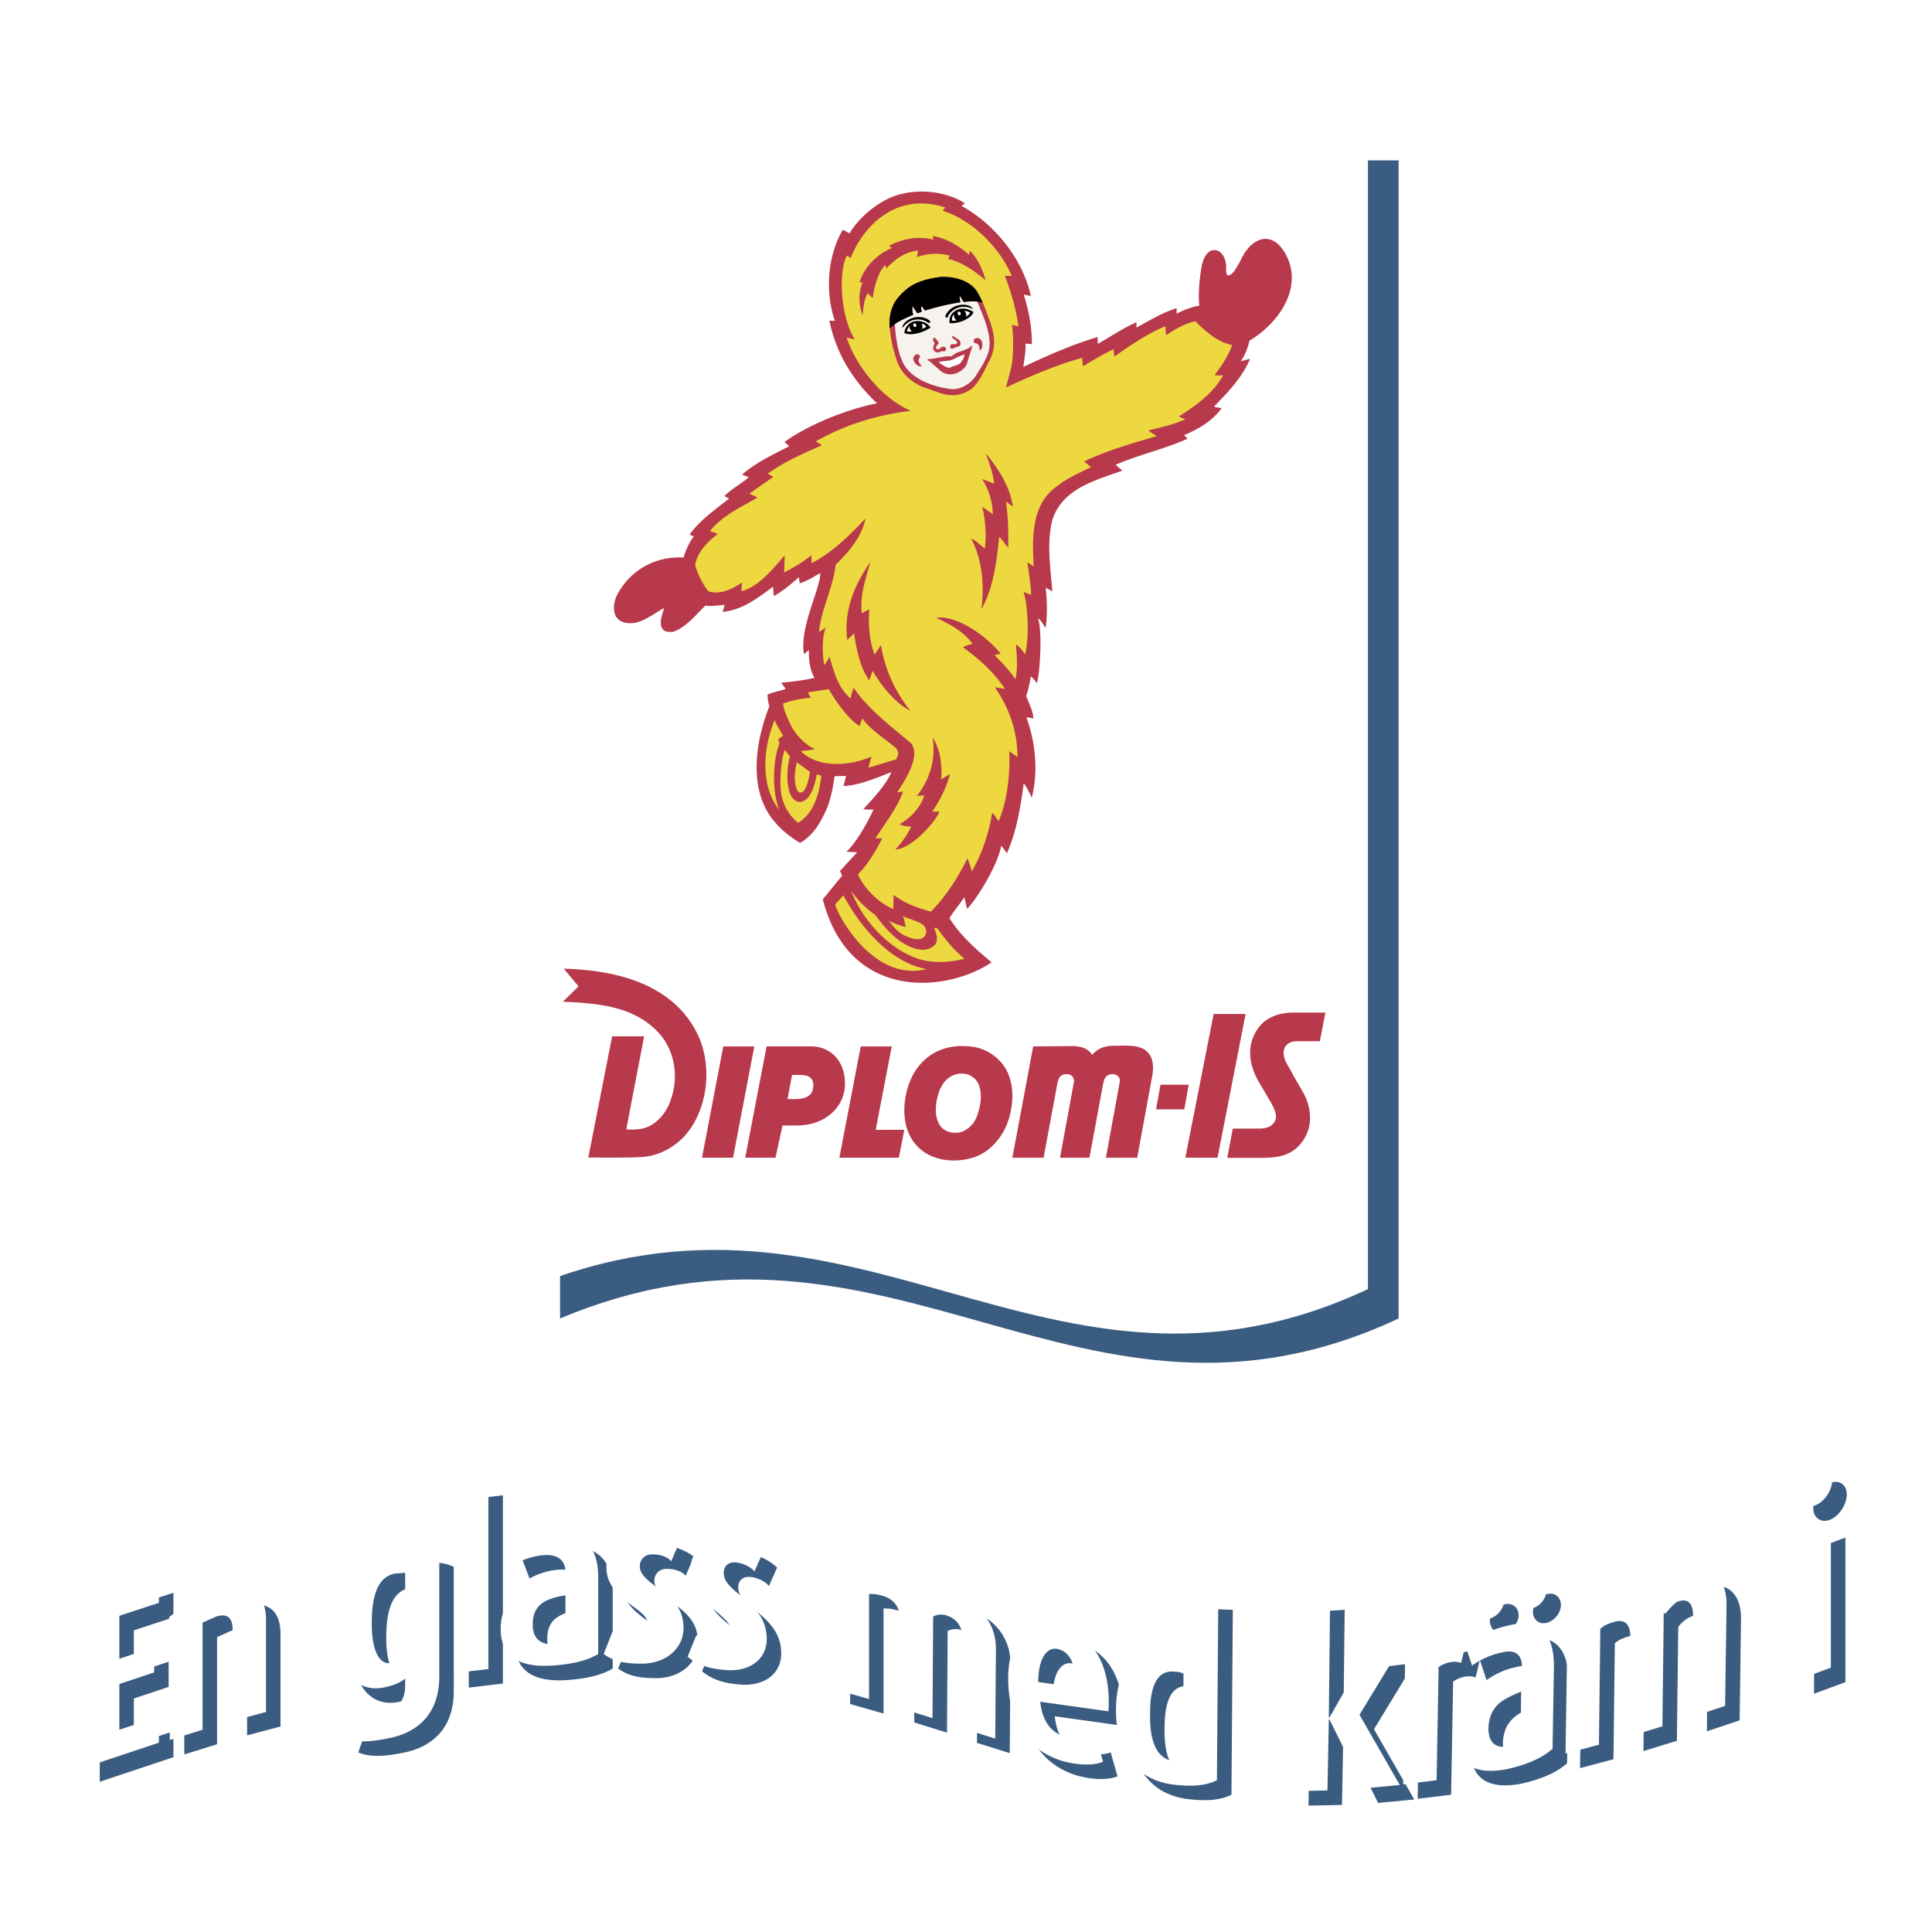
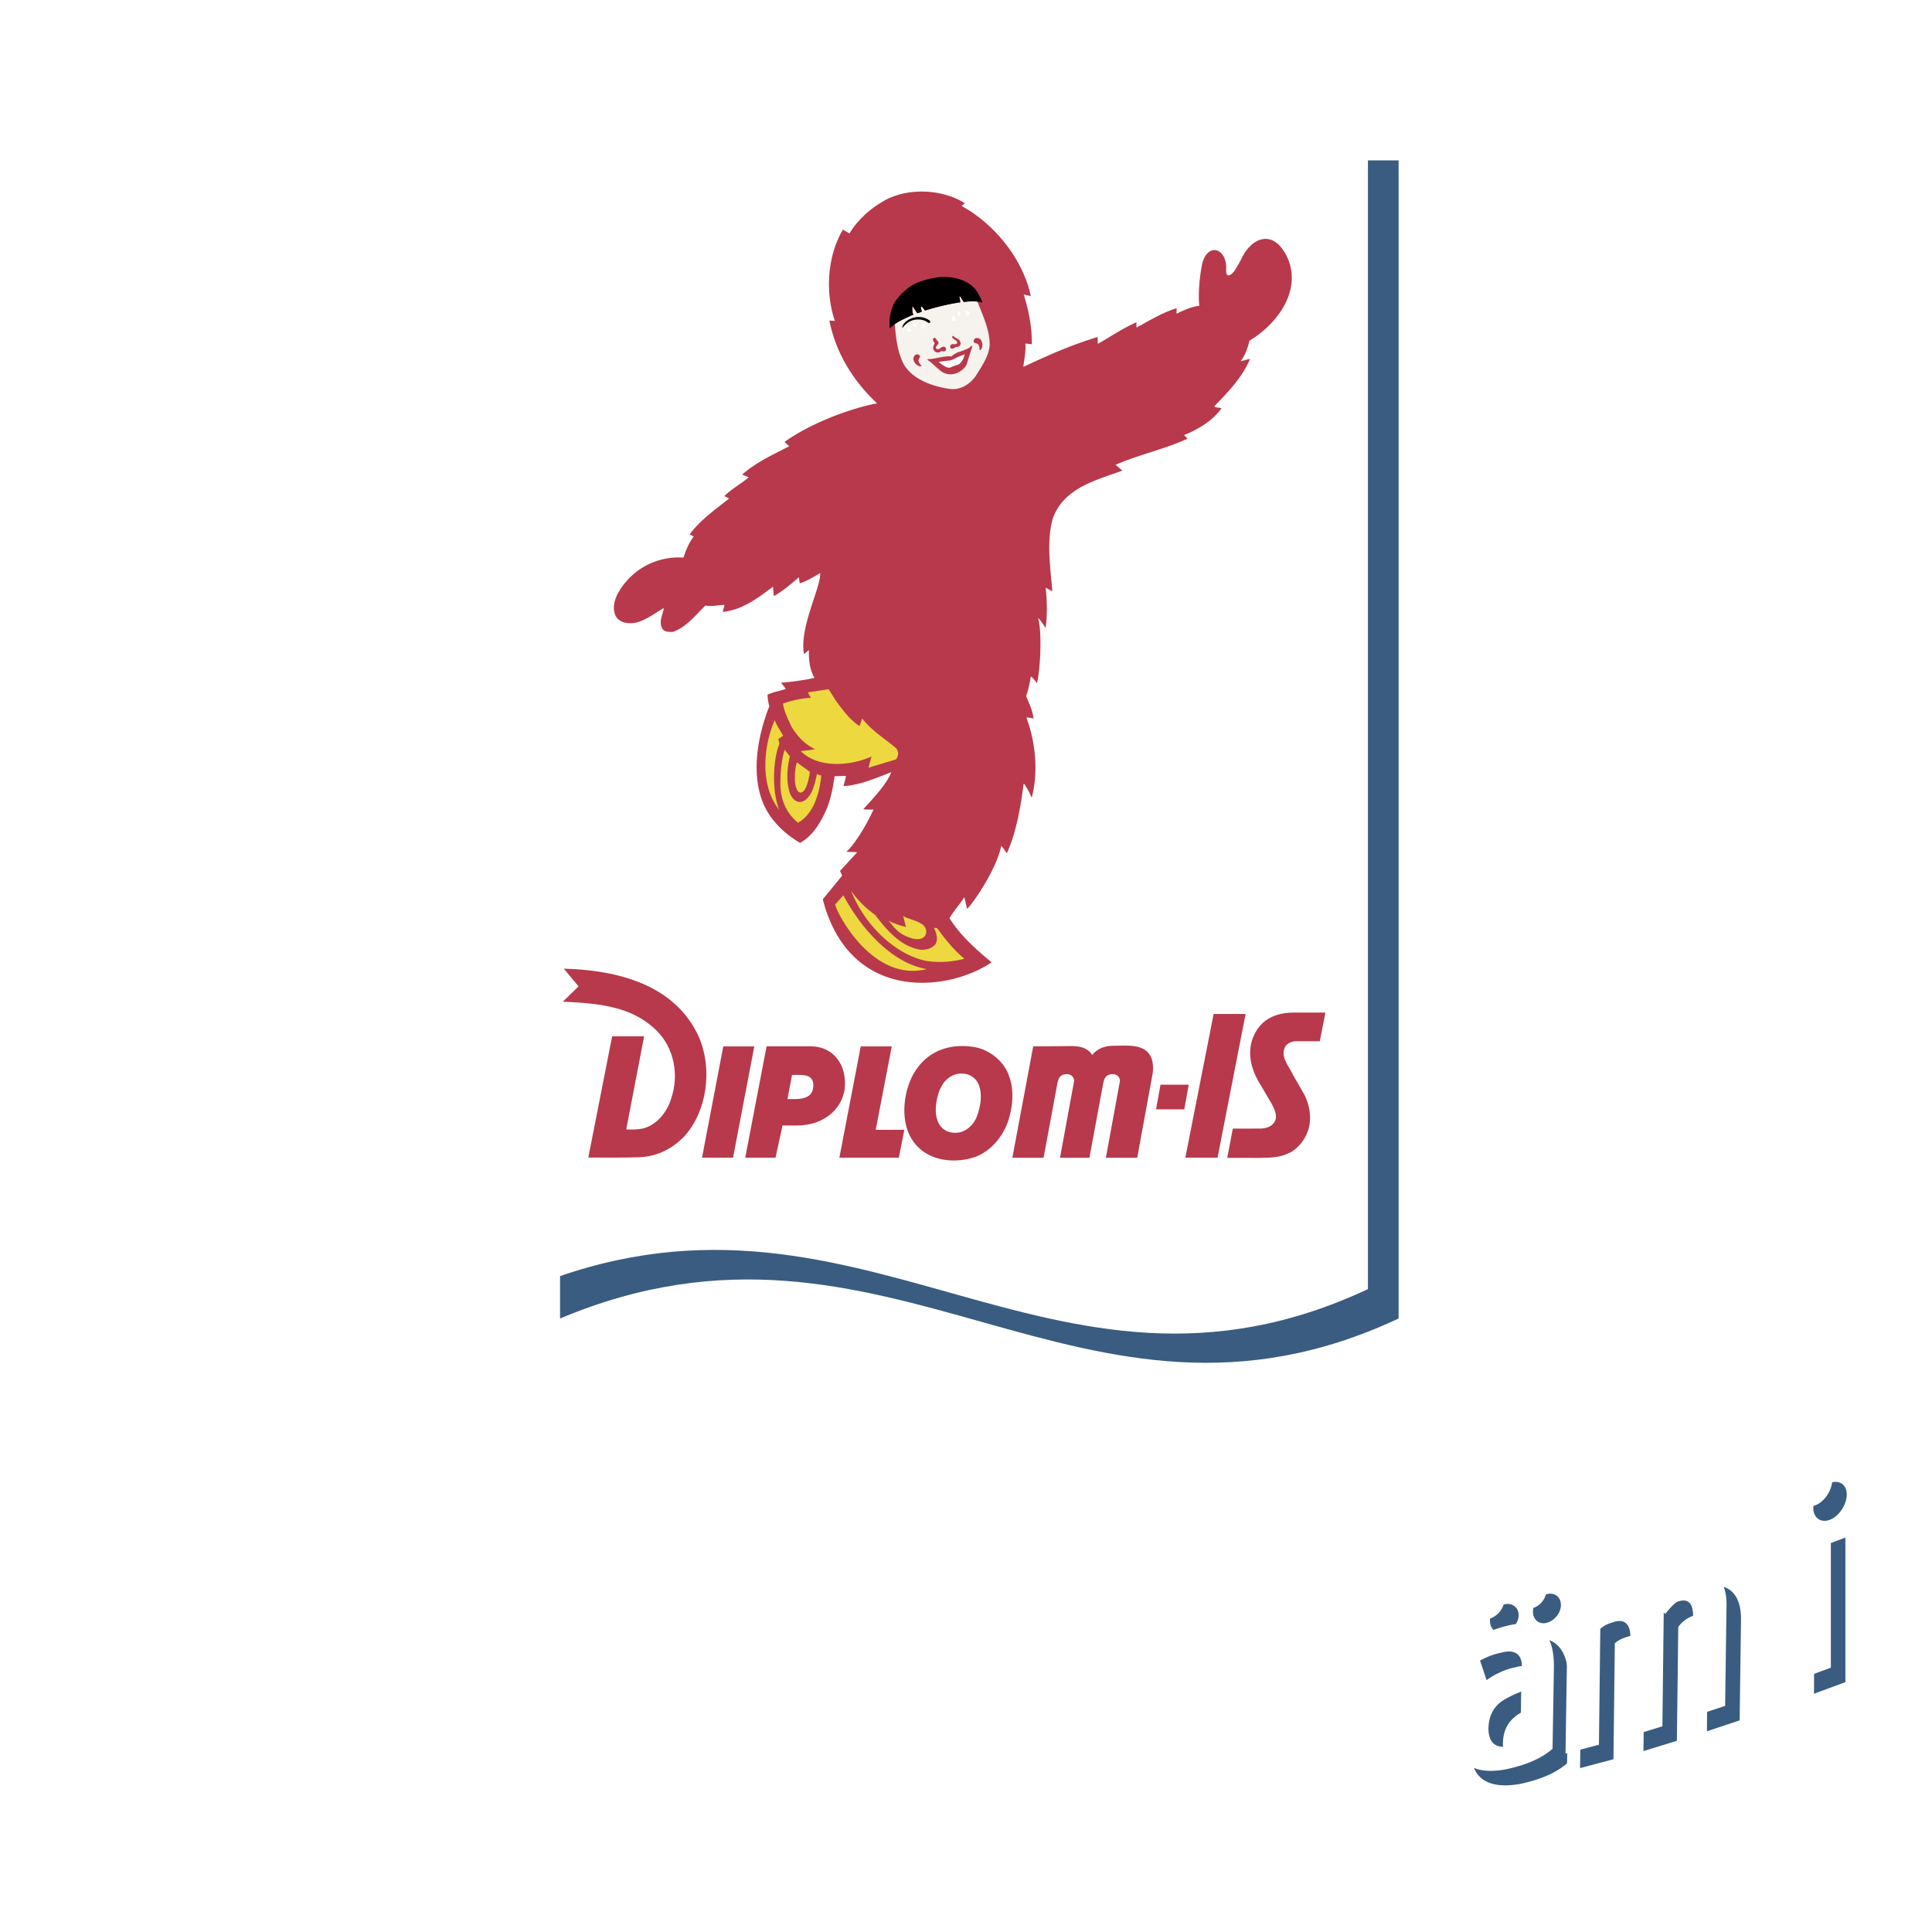
<svg xmlns="http://www.w3.org/2000/svg" width="2500" height="2500" viewBox="0 0 192.756 192.756">
  <g fill-rule="evenodd" clip-rule="evenodd">
-     <path fill="#fff" d="M0 0h192.756v192.756H0V0z" />
    <path d="M139.539 131.547c-31.826 14.918-50.695-13.865-83.662 0V16.002h83.662v115.545z" fill="#3a5c81" />
    <path d="M136.48 128.613c-31.955 14.979-50.898-13.92-83.996 0V12.608h83.996v116.005z" fill="#fff" />
    <path d="M119.654 30.507c-.045-.413-.141-1.769.229-3.887.449-2.574 2.549-1.91 2.451.205-.055 1.213.67.389.771.274.1-.114.592-.947.75-1.28 1.035-2.168 3.131-2.948 4.477-.343 1.613 3.12-.527 6.609-3.68 8.522-.084.462-.438 1.549-.879 2.029.336-.034.672-.188.941-.209-.74 1.764-2.117 3.238-3.545 4.697.051.215.48.101.703.226-.943 1.294-2.361 2.111-3.734 2.662l.342.367c-2.32 1.056-4.842 1.586-7.172 2.601l.672.588c-2.584.932-5.914 1.742-6.957 4.824-.627 2.289-.219 4.89-.031 7.22l-.662-.374c.135 1.406.182 2.597-.004 4.011-.262-.326-.469-.756-.76-.977.438 1.361.203 5.465-.111 6.482-.197-.217-.393-.528-.605-.651-.131.667-.236 1.332-.473 1.943.279.74.695 1.498.723 2.26a1.803 1.803 0 0 0-.695-.106c.895 2.382 1.217 5.422.529 8.002a7.324 7.324 0 0 0-.752-1.389l-.053-.001c-.322 2.414-.725 4.814-1.67 6.922-.199-.244-.354-.525-.564-.743-.467 2.352-2.848 5.823-3.412 6.289l-.273-1.155c-.453.716-1.053 1.36-1.48 2.087 1.054 1.704 2.66 3.135 4.203 4.406-4.333 2.951-14.167 4.066-16.844-6.283l1.932-2.362-.211-.47 1.717-1.869-1.082-.044c.81-.722 1.989-2.62 2.703-4.209-.309.009-.745.004-1.012-.04.985-1.083 2.333-2.503 2.787-3.691-1.374.523-3.214 1.332-4.765 1.383.073-.332.212-.69.231-1.011l-1.123.033c-.153 1.108-.359 2.172-.751 3.168-.572 1.313-1.331 2.718-2.694 3.483-.913-.55-1.798-1.222-2.531-2.104-2.7-3.108-1.919-8.042-.534-11.521a4.977 4.977 0 0 1-.181-1.166c.567-.271 1.25-.365 1.814-.569-.116-.216-.327-.407-.443-.622.87-.058 2.792-.326 3.311-.492-.578-1.016-.556-2.131-.554-2.764l-.487.406c-.498-2.643 1.735-6.781 1.612-8.086-.663.374-1.312.804-2.038 1.02l-.084-.604c-.813.695-1.614 1.389-2.505 1.881l-.077-.937c-1.544 1.15-3.075 2.313-4.99 2.508-.01-.255.142-.479.145-.693-.641.016-1.246.179-1.899.061-.993.971-1.964 2.21-3.255 2.628-.388-.004-.788.042-1.024-.298-.43-.663.039-1.457.131-2.083-.919.531-1.774 1.214-2.809 1.463-.723.134-1.522.04-1.953-.584-.429-.795-.17-1.781.269-2.495 1.337-2.277 3.78-3.583 6.452-3.416.239-.744.533-1.462 1.026-2.108l-.412-.195c1.041-1.452 2.609-2.52 3.939-3.593l-.477-.236c.761-.762 1.72-1.251 2.439-1.883l-.664-.266c1.438-1.258 3.097-1.992 4.702-2.832l-.474-.423c2.789-2.009 6.951-3.447 9.239-3.85-2.5-2.343-4.136-5.139-4.763-8.265l.548.036c-1-2.94-.717-6.543.801-9.102l.661.372c.73-1.231 1.939-2.359 3.169-3.086 2.366-1.526 6.015-1.394 8.341.077l-.326.275c3.351 1.822 6.149 5.388 6.903 8.983l-.705-.146c.49 1.573.824 3.196.809 4.96l-.643-.078c.066.831-.133 1.603-.201 2.336 2.414-1.148 4.852-2.214 7.406-2.986l.016.684c1.295-.713 2.514-1.575 3.859-2.152.01.174-.031.36.02.522 1.307-.713 2.578-1.494 3.99-1.924l-.012.549c.527-.271 1.52-.714 2.209-.781l.063-.011z" fill="#b8394b" />
-     <path d="M99.223 65.362c.697.707 1.525 1.551 2.084 2.415.26-1.132.135-2.351.061-3.475.264.144.66.595.893.993.426-1.414.332-4.803-.137-6.236l.756.295c-.047-1.151-.225-2.156-.379-3.266l.635.425c-.164-2.878-.266-6.237 2.387-8.047 1.029-.812 2.203-1.3 3.334-1.867l-.699-.56c2.318-1.11 4.805-1.801 7.264-2.533-.293-.154-.568-.358-.846-.564 1.262-.299 2.523-.585 3.711-1.125-.24-.058-.453-.168-.678-.266 1.473-.923 3.15-2.096 4.141-3.645.082-.158.232-.302.264-.476a2.796 2.796 0 0 1-.832-.014c.711-.936 1.371-1.901 1.75-2.99-1.438-.295-2.582-1.29-3.676-2.377-1.07.235-2.004.793-2.91 1.393l-.09-.897c-1.779.77-3.43 1.853-5.053 3.026-.076-.229-.1-.47-.082-.737-1.023.477-2.064 1.099-3.078 1.71l-.08-.843c-2.631.729-5.125 1.809-7.59 2.956.217-.932.568-1.89.652-2.917.074-1.094.105-2.256-.062-3.302.215-.063.398.127.641.104-.238-1.755-.729-3.422-1.357-5.024l.695.012c-1.207-2.854-3.967-5.59-6.905-6.51l.287-.317c-5.282-1.717-8.456 2.415-9.447 5.035l-.391-.243c-.845 1.664-.647 6.014.784 8.366l-.8-.175c.992 2.919 3.504 6.038 6.397 7.306-3.403.394-6.643 1.421-9.466 3.042.185.165.412.196.583.4-1.833.795-3.693 1.62-5.384 2.821l.542.33-2.369 1.658c.251.15.544.248.795.399-1.621.962-3.426 1.731-4.752 3.353.28.086.546.158.799.268-1.044.811-2.079 1.85-2.261 3.143a8.75 8.75 0 0 0 1.304 2.589c1.264.37 2.384-.239 3.385-.876l-.083.868c1.732-.437 3.155-2.218 4.328-3.587l-.057 1.71c.945-.479 1.863-1.01 2.716-1.717l.027.802c2.01-1.048 3.736-2.715 5.372-4.465-.386 2.044-2.112 3.786-2.969 4.601-.267 2.361-1.412 4.333-1.668 6.71.243-.104.449-.314.69-.405-.441.806-.341 3.115-.133 3.743.166-.277.332-.569.497-.847.442 1.491.815 3.038 2.106 4.167a4.14 4.14 0 0 1 .312-1.077c1.381 2.096 3.798 3.912 5.735 5.55.884 1.237-.387 3.354-1.409 4.882l.594-.081c-.575 1.608-1.798 3.184-2.76 4.664l.682.011c-.677 1.285-1.344 2.487-2.434 3.591.657 1.442 2.09 2.858 3.536 3.458l.025-1.417c1.109.849 2.396 1.312 3.728 1.67 1.58-1.604 2.707-3.427 3.648-5.325.154.417.333.863.432 1.331 1.006-1.772 1.684-3.753 2.028-5.847.277.153.404.556.654.813.877-2.096 1.137-4.578 1.059-6.972l.818.589c-.021-2.607-.824-4.909-2.26-6.965l1 .153c-1.066-1.638-2.646-3.055-4.191-4.152.242-.144.678-.281.988-.327-1.088-1.408-2.36-1.987-3.638-2.608 1.788-.284 4.696 1.469 6.423 3.576l-.616.146z" fill="#edd840" />
    <path d="M97.992 47.785c.65 1.056 1.043 2.252 1.062 3.522l-1.045-.753c.273 1.247.447 2.749.248 4.174-.461-.328-.854-.802-1.358-.986 1.086 2.053 1.325 4.557 1.026 7.039 1.188-2.146 1.512-4.668 1.758-7.216.33.259.574.731.916 1.072.014-1.564-.012-3.157-.24-4.591l.699.494c-.285-1.971-1.404-3.728-2.729-5.341.385.981.729 1.976.871 3.061l-1.208-.475zM84.53 63.849l.68-.658c.252 1.662.558 3.285 1.495 4.679.166-.265.2-.638.364-.929.871 1.485 2.178 3.153 3.755 3.982-1.518-1.912-2.548-4.147-2.934-6.562l-.632.953c-.525-1.347-.643-2.953-.535-4.529l-.743.401c-.195-1.795.382-3.496.865-5.118-1.59 2.244-2.691 4.846-2.315 7.781zM89.313 30.087c-.644 1.083-.654 2.278-.435 3.465.1.829.348 1.673.633 2.521.432 1.195 1.358 2.007 2.536 2.532 1.297.386 2.538 1.152 3.906.674.403-.093.7-.305 1.008-.505.883-.796 1.35-2.036 1.897-3.104.545-1.214.346-2.537-.184-3.849-.332-.97-.717-1.935-1.227-2.782-.789-1.125-2.338-1.468-3.606-1.406-1.232.145-2.617.486-3.534 1.346-.372.322-.711.68-.994 1.108z" fill="#b8394b" />
    <path d="M89.274 32.351c.111 1.341.254 2.784.916 4.031.923 1.533 2.979 2.205 4.638 2.43.999.115 1.986-.507 2.524-1.306.629-1.025 1.447-2.131 1.383-3.345-.057-1.367-.67-2.672-1.178-3.965l-.082-.117a6.232 6.232 0 0 0-1.306.049c-.076-.038-.307-.512-.375-.551s-.063.038-.059.093c.004.053.087.432.064.492-1.161.168-2.36.463-3.514.819l-.325-.436c-.07.069-.086.301.018.534-.116.082-.318.115-.457.17a47.717 47.717 0 0 1-.481-.709c-.039.175-.022.73.094.855-.222.088-1.522.651-1.86.956z" fill="#f6f2ed" />
-     <path d="M94.741 32.244c-.089-.609.195-1.114.847-1.372.641-.252 1.29.088 1.538.261-.149.509-1.199 1.168-2.385 1.111z" />
-     <path d="M94.569 31.596c.154-.38.479-.684.968-.877.56-.221 1.123-.079 1.516.1-.043-.216-.646-.581-1.5-.346-.853.232-1.148.842-1.227 1.027-.081.185.185.269.243.096zM92.845 32.695c-.277-.485-.983-.785-1.642-.631-.672.157-1.003.817-.961 1.169.505.249 1.6.098 2.603-.538z" />
    <path d="M92.586 32.188c-.322-.256-.752-.364-1.274-.295-.597.081-1.02.481-1.276.829-.066-.211.283-.825 1.142-1.036.86-.211 1.414.176 1.574.3.16.122-.032.324-.166.202z" />
    <path d="M93.098 33.808c-.064.172.098.29.157.448-.062.157-.2.362-.148.538.048.135.097.241.245.325a.503.503 0 0 0 .55-.082c.14-.024.276.082.409-.03.077-.074.08-.143.062-.237-.026-.139-.17-.209-.302-.176-.255.046-.449.443-.687.145-.073-.277.418-.388.195-.686-.15-.097-.293-.559-.481-.245zM91.777 35.646c.092-.197-.321-.512-.59-.08-.265.428.369 1.083.726.971.035-.03.035-.033.003-.065s-.353-.381-.257-.604c.085-.193.085-.147.118-.222zM97.252 34.217c-.205-.074-.137-.588.359-.474.49.113.51 1.025.176 1.199-.047.002-.047.002-.047-.043-.002-.047-.023-.52-.25-.608-.195-.076-.162-.045-.238-.074zM95.022 33.697c-.056-.131.039-.246.133-.144.172.19.474.224.599.449.078.148.123.32.021.466-.105.13-.247.137-.41.164-.164.062-.347.257-.521.098-.06-.08-.056-.179-.025-.268.165-.269.503.022.678-.235.027-.269-.363-.343-.472-.529h-.003v-.001zM92.542 35.915c-.022-.015-.002-.093.115-.093.313.058 1.887-.403 2.25-.246.068-.073.457-.381.775-.463s1.015-.381 1.057-.443c.042-.062.181-.178.204-.159.022.018.084-.027.002.239-.088.281-.353 1.11-.471 1.519-.164.578-1.372 1.536-2.502.827-.188-.119-1.229-1.081-1.306-1.106s-.08-.048-.124-.075z" fill="#b8394b" />
    <path d="M93.645 36.121c.314.232.871.696 1.191.535.22-.11.533-.203.767-.282.22-.072.618-.632.623-1.014-.158.057-.688.262-.925.392-.235.129-.497.215-.611.222-.116.005-.923.102-1.045.147zM95.442 31.967a.573.573 0 0 1-.226-.302.486.486 0 0 1-.014-.303l-.002-.003c-.199.184-.244.371-.211.632.164 0 .296.007.45-.022l.003-.002zM96.382 31.599a.592.592 0 0 0-.009-.312c-.04-.121-.071-.179-.168-.249.278-.025.461.088.573.156-.047.129-.19.275-.398.407l.002-.002zM95.645 31.098c-.081.025-.122.125-.09.226.032.097.121.155.202.129s.121-.125.088-.223c-.031-.099-.121-.158-.2-.132zM92.002 32.822c.116-.056.312-.148.418-.229-.126-.179-.255-.266-.474-.291l.001.002c.048.103.126.234.055.518zM90.986 33.064a.513.513 0 0 1-.219-.535h-.001a1.38 1.38 0 0 0-.291.505c.11.058.294.068.511.03zM91.21 32.266c.081-.027.171.031.203.128.034.098-.005.198-.084.226-.079.027-.171-.031-.205-.128-.032-.099.007-.2.086-.226z" fill="#fff" />
    <path d="M88.771 32.764s.353-.321.502-.413c.338-.305 1.638-.868 1.86-.954-.116-.125-.133-.68-.094-.855 0 0 .333.501.481.709.139-.055.341-.088.457-.17-.104-.233-.088-.465-.018-.534l.325.436c1.154-.356 2.354-.651 3.514-.819.023-.06-.061-.439-.064-.492-.005-.056-.009-.133.059-.093s.298.513.375.551a6.165 6.165 0 0 1 1.306-.049c.148.023.555.104.555.104l.01-.004a10.82 10.82 0 0 0-.59-1.139c-.789-1.125-2.338-1.468-3.606-1.406-1.232.145-2.617.486-3.534 1.346a5.307 5.307 0 0 0-.996 1.107c-.499.841-.618 1.746-.543 2.666l.001.009z" />
    <path d="M91.596 25.01c-1.504.097-2.606 1.204-3.158 1.757-.049-.106-.086-.223-.151-.32-.77.918-1.054 2.173-1.216 3.291-.182-.153-.335-.341-.519-.474-.352.691-.427 1.46-.481 2.207-.412-1.113-.446-2.258-.01-3.301l-.307.024c.58-1.963 2.271-3.071 3.224-3.441-.064-.096-.189-.15-.282-.224 1.389-.751 2.992-.993 4.413-.623l-.038-.353c1.304.189 2.658.99 3.614 1.881l.077-.423c.758.762 1.237 1.777 1.557 2.894l-.014.038c-1.084-.913-2.32-1.799-3.746-2.115l.214-.318a5.506 5.506 0 0 0-3.271.134l.094-.634zM93.723 80.988c-.345.913-2.66 3.655-4.398 3.773.654-.697 1.216-1.489 1.578-2.284-.4-.035-.801-.069-1.146-.248 1.106-.623 2.115-1.715 2.457-2.872l-.738.053c1.287-1.622 1.909-3.642 1.574-5.841.768 1.205.955 2.718.861 4.187l.866-.534c-.346 1.358-.981 2.59-1.764 3.754.201.016.536-.019.71.012z" fill="#b8394b" />
    <path d="M89.409 75.759l-2.762.839c.1-.372.201-.786.301-1.117-2.062.925-5.29 1.217-7.05-.539.482-.072.965-.09 1.421-.202-.982-.418-1.875-1.383-2.394-2.327-.322-.716-.709-1.457-.803-2.22a10.403 10.403 0 0 1 2.67-.569l.12-.013c-.103-.162-.229-.33-.298-.537l2.064-.311.65 1.041c.666.933 1.475 2.042 2.428 2.635l.267-.757c.947 1.237 2.304 2.041 3.385 2.968.304.416.218.756.001 1.109zM77.75 80.802c-.82-1.993-.569-5.3.022-6.604l-.126-.457.488-.339c-.298-.514-.625-1.013-.843-1.553-1.141 2.628-1.491 6.553.459 8.953zM92.34 95.855c1.293.225 2.685.114 3.88-.199-1.041-.86-1.918-1.945-2.7-3.029l-.347-.072c.233.485.46 1.158.158 1.647-.464.54-1.229.661-1.866.475-1.745-.432-3.054-1.939-4.153-3.401a9.698 9.698 0 0 1-2.391-2.395c1.177 3.082 4.13 6.264 7.419 6.974z" fill="#edd840" />
    <path d="M90.105 91.352l.276 1.127c-.302-.04-1.418-.401-1.743-.645.419.519.86 1.153 1.676 1.535 2.165 1.017 2.482-.568 1.729-1.13-.622-.462-1.807-.635-1.938-.887zM80.798 77.004c-.021.43-.236 1.362-.509 1.781-.252.388-.664.474-.884-.275-.211-.72-.066-1.975.1-2.45l1.293.944z" fill="#edd840" />
    <path d="M78.806 75.459c-.255 1.024-.378 2.329-.07 3.457.308 1.127 1.358 1.682 2.185.201.285-.511.469-1.308.581-1.873l.439.142c-.105.985-.455 3.652-2.328 4.704-.596-.516-1.799-1.659-1.756-4.093.039-2.258.439-3.189.439-3.189l.51.651zM83.32 90.244c.222.996 3.793 7.788 9.139 6.444-3.651-.626-6.693-4.299-8.32-7.365l-.819.921z" fill="#edd840" />
    <path fill="#b8394b" d="M124.275 101.162l-2.802 14.344h-3.213l2.824-14.34 3.191-.004zM87.37 112.723l2.856-.004-.549 2.787h-5.933l2.131-11.106h3.096l-1.601 8.323zM73.136 115.506H70.04l2.12-11.104 3.096-.002-2.12 11.106zM62.493 112.617l1.771-9.223h-3.19l-2.378 12.096c1.745-.012 3.614.039 5.329-.047 1.622-.115 3.053-.855 4.185-1.998 2.346-2.537 2.894-6.746 1.54-9.936-2.363-5.297-8.17-6.723-13.501-6.865l1.474 1.764-1.564 1.529c3.428.164 6.835.41 9.32 2.859 1.769 1.713 2.3 4.455 1.483 6.807-.395 1.402-1.62 2.889-3.168 3.045-.659.057-.733.057-1.31.031l.009-.062zM118.156 110.678h-2.816l.441-2.455h2.817l-.442 2.455zM76.482 104.396h4.465c1.729 0 3.361 1.268 3.361 3.727 0 2.24-1.883 4.17-4.807 4.17h-1.429l-.701 3.213H74.35l2.132-11.11zm2.085 5.26h.721c1.464.006 1.848-.605 1.859-1.352.014-.986-.773-1.062-1.488-1.062h-.638l-.454 2.414zM125.822 112.596c.488-.031.959-.15 1.273-.568.459-.6.064-1.359-.227-1.916l-1.311-2.229c-.674-1.16-1.074-2.621-.664-4.018.264-.889.854-1.797 1.734-2.268.742-.418 1.592-.578 2.502-.572h3.109l-.559 2.859h-2.324c-.465 0-.91.172-1.16.59-.453 1.035.404 1.871.793 2.732l.984 1.719c.715 1.172 1.016 2.895.398 4.211-.336.793-1.047 1.621-1.871 1.951-.809.389-1.76.424-2.717.436l-3.334-.004-.004-.006.553-2.912 2.825-.005z" />
    <path d="M91.765 106.248c1.345-1.6 3.298-2.104 5.346-1.799 1.533.217 3.053 1.393 3.557 2.896.422 1.088.422 2.455.15 3.615.014.01.02.039-.012.045-.342 1.826-1.602 3.664-3.418 4.385-1.897.697-4.407.525-5.858-1.021-1.625-1.645-1.553-4.463-.749-6.463a5.83 5.83 0 0 1 .984-1.658zm2.026 2.404c-.427 1.078-.697 2.611.005 3.656.417.549 1.035.762 1.718.701.848-.064 1.604-.773 1.913-1.537.377-.949.623-2.232.221-3.244-.219-.602-.853-1.066-1.49-1.105-.876-.094-1.637.342-2.113 1.068l-.254.461zM105.758 115.51l1.4-7.631a.67.67 0 0 0-.24-.559c-.254-.191-.652-.188-.938-.057-.342.168-.42.537-.492.863l-1.369 7.383h-3.117l2.08-11.109 3.975-.033c.75.033 1.496.199 1.91.891.549-.682 1.305-.922 2.152-.922 1.365 0 3.096-.225 3.709 1.125.242.523.252 1.225.141 1.818l-1.51 8.23h-3.125l1.396-7.631a.663.663 0 0 0-.238-.559c-.254-.191-.654-.188-.939-.057-.338.168-.418.537-.492.863l-1.369 7.383h-2.945.011v.002z" fill="#b8394b" />
-     <path fill="#3a5c81" d="M17.302 175.316v-2.586l-3.948 1.293v-4.56l3.471-1.158v-2.516l-3.471 1.156v-4.287l3.948-1.293v-2.451l-7.35 2.381v16.473l7.35-2.452zM27.987 172.254v-9.188c0-2.723-1.566-3.607-4.9-2.654-2.11.611-3.675 1.496-4.764 2.383l.068 12.248 3.267-1.02v-10.686l1.361-.613c1.089-.338 1.634.137 1.634 1.225v9.189l3.334-.884zM45.274 168.715v-12.387c-.816-.41-2.11-.613-4.083-.271-3.947.748-5.989 3.742-5.989 8.303 0 3.879 1.838 5.988 4.56 5.443 1.021-.203 1.702-.543 2.109-.883v.68c0 1.428-.68 2.518-2.449 2.857-1.293.207-2.246.068-2.791-.135l-.885 2.518c.953.408 2.246.477 4.288.068 3.13-.543 5.24-2.519 5.24-6.193zm-3.403-1.838c-.476.34-.816.408-1.225.477-1.497.34-2.11-1.496-2.11-3.947 0-2.791.613-4.629 2.314-4.969l1.021-.066v8.505zM50.174 167.967v-18.783l-3.403.406v18.785l3.403-.408zM61.131 166.469v-7.691c0-3.539-2.042-4.627-4.695-4.49-2.11.068-3.54.748-4.356 1.225l.749 1.973c.749-.408 1.77-.814 2.995-.885 1.225-.068 2.042.477 2.042 1.701v.477c-3.811.613-6.466 1.906-6.466 5.172 0 2.588 1.634 3.879 5.037 3.676 2.245-.137 3.674-.547 4.694-1.158zm-3.266-1.225l-1.225.271c-1.361 0-2.042-.682-2.042-1.975 0-1.836 1.021-2.586 3.267-2.926v4.63zM69.639 163.883c0-1.906-1.021-2.928-2.518-3.947-1.225-.953-1.837-1.43-1.837-2.246 0-.613.476-1.227 1.36-1.158.817 0 1.498.34 1.77.682l.817-1.906c-.817-.613-1.906-1.09-3.403-1.156-2.314-.068-3.879 1.498-3.879 3.674 0 1.703 1.157 2.791 2.45 3.744 1.225.885 1.701 1.227 1.701 2.178 0 .68-.545 1.156-1.429 1.156-.953 0-1.77-.338-2.11-.68l-.885 2.246c.816.611 1.906.953 3.471.953 2.587.136 4.492-1.431 4.492-3.54zM77.942 164.971c0-1.904-1.021-2.994-2.45-4.219-1.225-.953-1.838-1.564-1.838-2.381 0-.682.477-1.158 1.362-1.021.816.135 1.429.543 1.701.885l.816-1.84c-.816-.746-1.837-1.293-3.335-1.496-2.314-.273-3.879 1.158-3.879 3.336 0 1.633 1.157 2.859 2.45 3.879 1.226 1.02 1.702 1.496 1.702 2.383 0 .748-.544 1.154-1.43 1.02-.952-.137-1.77-.545-2.109-.951l-.885 2.178c.817.68 1.906 1.156 3.471 1.291 2.586.34 4.424-.955 4.424-3.064zM100.742 174.908l.068-8.984c0-2.518-1.635-4.492-3.88-5.172-1.77-.545-2.926-.408-3.675.068-.612-.885-1.701-1.77-3.675-2.383-2.246-.613-3.607-.68-4.696-.342l-.067 11.91 3.335.957v-10.484c.408 0 .748 0 1.429.205 1.089.34 1.633 1.156 1.633 2.178v8.984l3.267 1.02.068-10.141a1.723 1.723 0 0 1 1.43-.066c1.021.34 1.497 1.225 1.497 2.244v8.984l3.266 1.022zM112.039 172.184c.273-4.422-1.359-7.553-4.9-8.438-3.266-.885-5.104 1.293-5.104 5.174 0 4.15 1.838 7.146 5.445 8.234 1.77.477 3.199.408 4.014.066l-.68-2.381c-.545.203-1.498.34-2.928-.068-1.564-.406-2.449-1.566-2.652-3.539l6.805.952zm-3.266-2.381l-3.744-.543c0-2.246.818-3.609 2.043-3.268 1.225.34 1.701 1.633 1.701 3.811zM122.861 179.059l.139-18.444-3.404-.137v5.922c-.342-.135-.82-.273-1.635-.34-2.994-.545-5.104 1.633-5.17 5.785-.072 4.287 1.902 7.076 5.51 7.623 2.111.27 3.47.136 4.56-.409zm-3.402-1.973c-.273.135-.684.068-.953.068-1.701-.273-2.383-2.043-2.312-4.832 0-2.451.611-4.355 2.518-4.084.338 0 .611.066.814.205l-.067 8.643zM141.102 179.535l-4.018-7.01 4.018-6.601-3.336.408-3.676 6.467h-.067l.135-12.184-3.402.205-.205 19.328 3.338-.068.134-7.076h.067l3.402 6.873 3.61-.342zM147.908 164.496c-3.131.475-4.9 1.154-6.264 2.041l-.205 12.932 3.338-.41.203-11.297c.611-.408 1.498-.682 2.244-.408l.684-2.858z" />
    <path d="M155.732 160.139c0-.816-.611-1.293-1.426-1.088-.752.203-1.363.951-1.363 1.77 0 .748.611 1.293 1.363 1.088.815-.204 1.426-1.02 1.426-1.77zm-4.218 1.021c0-.816-.68-1.293-1.428-1.088-.818.135-1.432.883-1.432 1.633 0 .816.613 1.361 1.432 1.225.748-.205 1.428-1.022 1.428-1.77zm4.832 14.77l.135-8.236c0-3.811-1.904-4.695-4.49-4.084-2.109.479-3.469 1.361-4.355 1.975l.68 2.041c.75-.545 1.838-1.088 2.928-1.293 1.225-.34 2.043.068 2.043 1.361v.477c-3.814 1.361-6.465 2.928-6.537 6.465 0 2.723 1.637 3.947 4.971 3.336 2.175-.478 3.605-1.16 4.625-2.042zm-3.2-.75c-.271.137-.748.408-1.223.477-1.227.273-1.977-.34-1.977-1.77.068-1.975 1.156-2.924 3.268-3.676l-.068 4.969zM173.564 171.641l.137-10.141c0-2.789-1.635-3.811-3.881-3.062-1.768.613-2.857 1.498-3.674 2.586-.545-.611-1.633-.816-3.607-.203-2.244.68-3.539 1.428-4.695 2.381l-.203 13.205 3.334-.887.137-11.57c.408-.34.68-.473 1.361-.68 1.088-.34 1.633.271 1.633 1.43l-.139 10.006 3.336-1.023.137-11.365a3.11 3.11 0 0 1 1.428-1.088c1.021-.34 1.498.203 1.498 1.43l-.066 10.072 3.264-1.091zM184.252 149.113c0-1.021-.75-1.496-1.701-1.156-.887.34-1.635 1.498-1.635 2.518 0 .953.748 1.498 1.635 1.158.951-.342 1.701-1.567 1.701-2.52zm-.137 18.715V153.4l-3.064 1.158-.068 14.428 3.132-1.158z" fill="#3a5c81" />
    <path fill="#fff" d="M15.854 173.869v-2.586l-3.947 1.293v-4.56l3.471-1.157v-2.519l-3.471 1.158v-4.289l3.947-1.293v-2.449l-7.35 2.383v16.47l7.35-2.451zM26.54 170.807v-9.189c0-2.721-1.565-3.605-4.9-2.652-2.109.611-3.675 1.496-4.764 2.381l.068 12.252 3.267-1.021v-10.686l1.361-.613c1.089-.34 1.633.139 1.633 1.227v9.188l3.335-.887zM43.827 167.266v-12.383c-.817-.41-2.109-.615-4.084-.273-3.947.746-5.988 3.742-5.988 8.301 0 3.883 1.837 5.992 4.56 5.445 1.021-.203 1.702-.543 2.11-.883v.68c0 1.43-.681 2.518-2.45 2.857-1.293.205-2.246.07-2.791-.135l-.885 2.518c.953.408 2.246.477 4.288.068 3.13-.543 5.24-2.518 5.24-6.195zm-3.403-1.836c-.477.342-.817.41-1.225.477-1.497.34-2.11-1.496-2.11-3.949 0-2.789.613-4.625 2.314-4.967l1.021-.068v8.507zM48.727 166.52v-18.786l-3.403.411v18.783l3.403-.408zM59.684 165.021v-7.689c0-3.539-2.041-4.631-4.696-4.492-2.11.068-3.539.748-4.356 1.225l.749 1.973c.748-.406 1.77-.816 2.994-.885 1.225-.068 2.042.479 2.042 1.701v.479c-3.812.611-6.466 1.902-6.466 5.172 0 2.586 1.634 3.879 5.037 3.674 2.246-.138 3.676-.546 4.696-1.158zm-3.267-1.224l-1.225.273c-1.361 0-2.042-.682-2.042-1.975 0-1.84 1.021-2.588 3.267-2.928v4.63zM68.192 162.436c0-1.906-1.021-2.928-2.518-3.947-1.225-.955-1.838-1.432-1.838-2.246 0-.611.477-1.225 1.361-1.158.817 0 1.498.34 1.77.682l.817-1.904c-.817-.613-1.906-1.09-3.403-1.16-2.313-.066-3.879 1.5-3.879 3.676 0 1.701 1.157 2.791 2.449 3.744 1.226.885 1.702 1.225 1.702 2.178 0 .682-.544 1.158-1.429 1.158-.952 0-1.77-.34-2.11-.682l-.885 2.246c.817.611 1.906.953 3.471.953 2.586.135 4.492-1.431 4.492-3.54zM76.495 163.523c0-1.906-1.021-2.994-2.45-4.219-1.225-.953-1.837-1.566-1.837-2.383 0-.68.476-1.156 1.361-1.02.816.135 1.429.543 1.702.883l.816-1.836c-.816-.748-1.838-1.295-3.335-1.498-2.314-.271-3.879 1.158-3.879 3.334 0 1.635 1.157 2.859 2.45 3.881 1.225 1.021 1.701 1.496 1.701 2.383 0 .748-.543 1.156-1.429 1.021-.952-.139-1.769-.547-2.109-.953l-.885 2.176c.817.682 1.905 1.158 3.471 1.293 2.585.343 4.423-.952 4.423-3.062zM99.295 173.461l.068-8.984c0-2.52-1.635-4.49-3.878-5.172-1.771-.545-2.928-.408-3.677.068-.612-.885-1.702-1.77-3.675-2.383-2.246-.613-3.607-.68-4.696-.34l-.068 11.91 3.334.953v-10.48c.409 0 .749 0 1.43.201 1.089.342 1.634 1.16 1.634 2.182v8.982l3.267 1.02.068-10.141a1.73 1.73 0 0 1 1.43-.068c1.021.342 1.497 1.227 1.497 2.248v8.982l3.266 1.022zM110.592 170.738c.273-4.424-1.361-7.555-4.898-8.439-3.268-.883-5.105 1.293-5.105 5.174 0 4.152 1.838 7.146 5.445 8.234 1.768.477 3.197.408 4.018.066l-.684-2.381c-.545.205-1.498.34-2.926-.066-1.564-.408-2.451-1.566-2.654-3.541l6.804.953zm-3.264-2.383l-3.744-.543c0-2.248.814-3.607 2.041-3.268 1.223.341 1.703 1.634 1.703 3.811zM121.412 177.613l.139-18.445-3.404-.135v5.92c-.338-.135-.816-.271-1.633-.34-2.994-.543-5.104 1.633-5.172 5.785-.068 4.287 1.904 7.076 5.514 7.623 2.109.272 3.468.135 4.556-.408zm-3.402-1.974c-.271.135-.68.068-.953.068-1.701-.271-2.381-2.041-2.312-4.832 0-2.451.611-4.355 2.52-4.082.338 0 .611.066.814.203l-.069 8.643zM139.654 178.088l-4.015-7.008 4.015-6.603-3.336.408-3.675 6.467h-.067l.135-12.184-3.402.205-.204 19.33 3.334-.07.137-7.078h.067l3.402 6.875 3.609-.342zM146.461 163.049c-3.131.475-4.902 1.156-6.264 2.041l-.203 12.932 3.336-.408.201-11.299c.615-.408 1.5-.682 2.25-.408l.68-2.858z" />
    <path d="M154.289 158.693c0-.818-.615-1.295-1.432-1.09-.75.203-1.361.951-1.361 1.77 0 .748.611 1.293 1.361 1.088.817-.205 1.432-1.022 1.432-1.768zm-4.225 1.022c0-.818-.68-1.295-1.428-1.092-.816.137-1.428.885-1.428 1.633 0 .818.611 1.361 1.428 1.227.749-.206 1.428-1.022 1.428-1.768zm4.834 14.767l.137-8.236c0-3.811-1.906-4.695-4.492-4.084-2.107.477-3.471 1.361-4.355 1.977l.682 2.039c.748-.545 1.836-1.088 2.926-1.293 1.225-.34 2.043.068 2.043 1.361v.477c-3.812 1.361-6.467 2.926-6.535 6.465 0 2.723 1.633 3.949 4.969 3.334 2.176-.473 3.606-1.155 4.625-2.04zm-3.197-.75c-.273.137-.75.408-1.227.477-1.225.273-1.973-.34-1.973-1.77.068-1.975 1.156-2.926 3.266-3.676l-.066 4.969zM172.117 170.195l.139-10.141c0-2.791-1.635-3.812-3.883-3.064-1.768.613-2.857 1.498-3.676 2.586-.541-.611-1.633-.816-3.604-.203-2.248.682-3.541 1.428-4.697 2.383l-.205 13.203 3.336-.887.135-11.568c.41-.342.684-.477 1.363-.682 1.088-.34 1.633.273 1.633 1.43l-.135 10.006 3.334-1.021.135-11.365a3.126 3.126 0 0 1 1.428-1.09c1.023-.342 1.5.205 1.5 1.428l-.068 10.074 3.265-1.089zM182.803 147.666c0-1.021-.748-1.498-1.701-1.156-.887.34-1.633 1.496-1.633 2.516 0 .955.746 1.502 1.633 1.16.953-.34 1.701-1.567 1.701-2.52zm-.137 18.717v-14.43l-3.062 1.158-.066 14.43 3.128-1.158z" fill="#fff" />
  </g>
</svg>